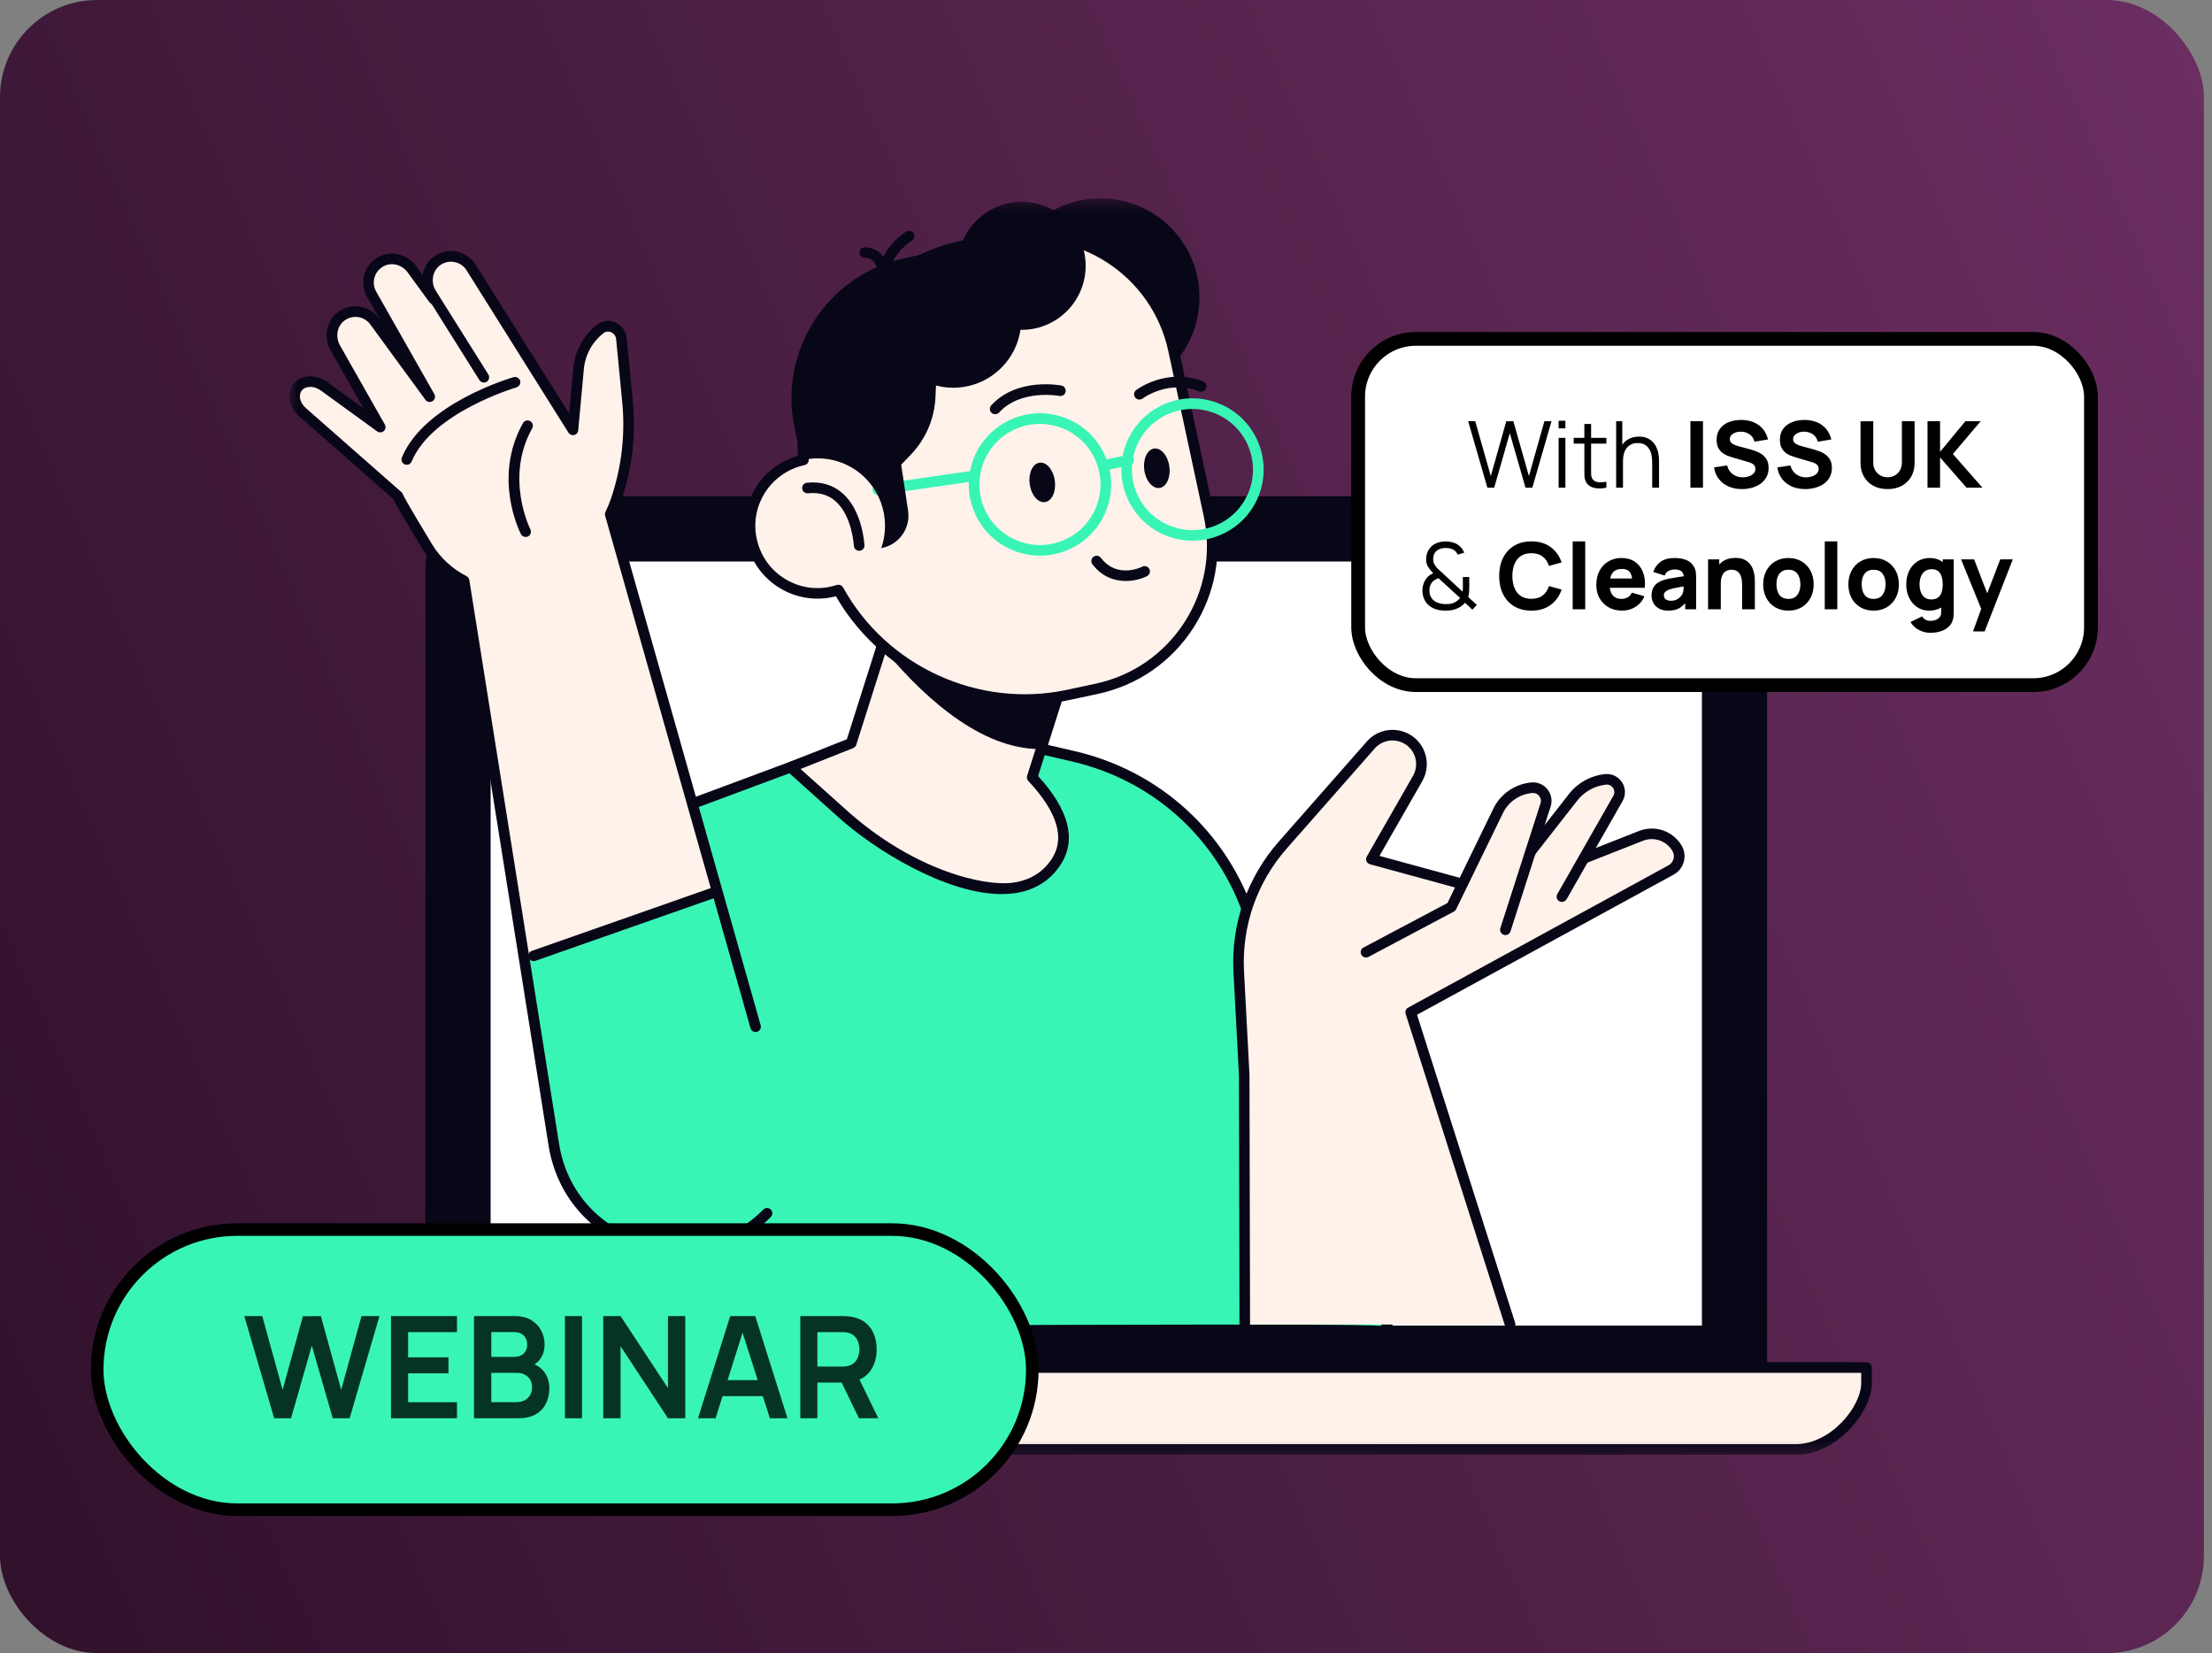
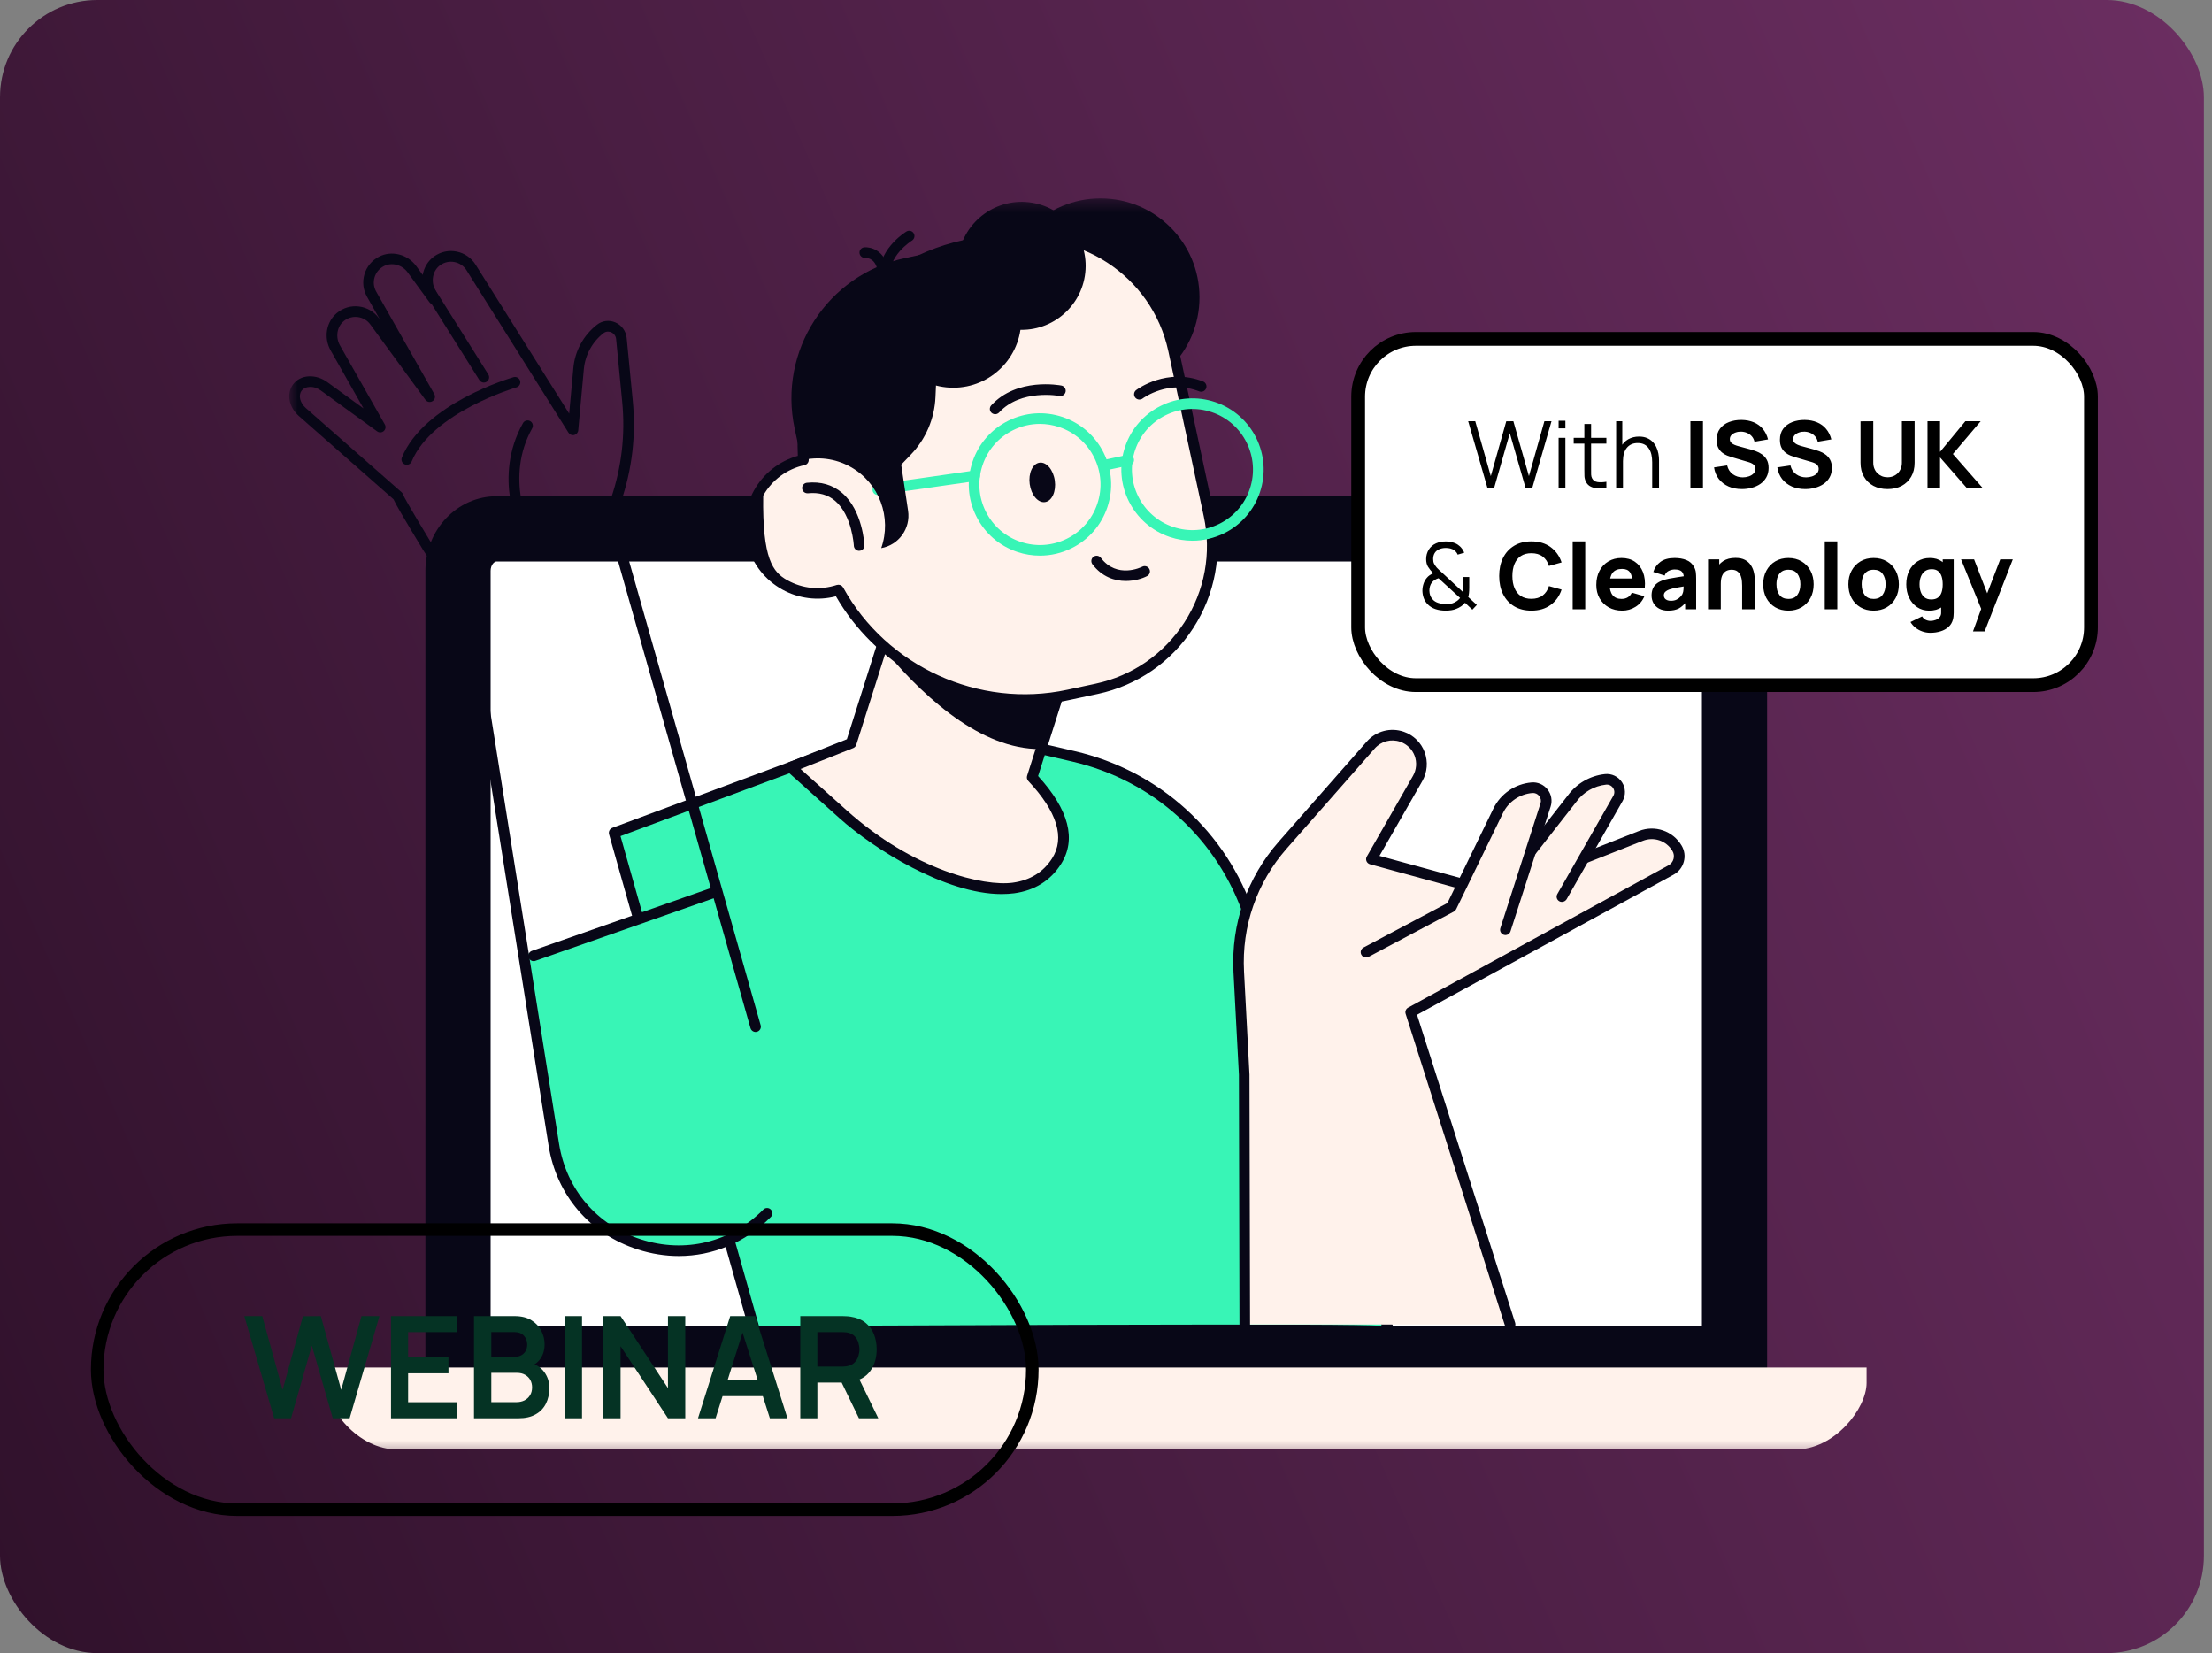
<svg xmlns="http://www.w3.org/2000/svg" width="182" height="136" viewBox="0 0 182 136" fill="none">
  <rect x="0" y="0" width="182" height="136" fill="#808080" stroke="none" />
  <rect width="181.334" height="136" rx="8" fill="url(#paint0_linear_1880_2647)" />
  <mask id="mask0_1880_2647" style="mask-type:luminance" maskUnits="userSpaceOnUse" x="23" y="16" width="135" height="104">
    <path d="M157.395 16.32H23.8V119.68H157.395V16.32Z" fill="white" />
  </mask>
  <g mask="url(#mask0_1880_2647)">
    <path d="M35.002 114.424V46.959C35.002 43.573 37.621 40.827 40.855 40.827H139.543C142.776 40.827 145.396 43.573 145.396 46.959V114.424H35.002Z" fill="#080717" />
    <path d="M40.368 109.054V46.959C40.368 46.493 40.656 46.192 40.856 46.192H139.544C139.74 46.192 140.032 46.493 140.032 46.959V109.054H40.368Z" fill="white" />
    <path d="M96.334 112.505H153.578V113.773C153.578 115.874 150.958 119.248 147.725 119.248H32.68C29.445 119.248 26.826 115.878 26.826 113.773V112.505H84.07H96.334Z" fill="#FFF2EB" />
-     <path d="M147.72 119.68H32.679C29.205 119.68 26.39 116.106 26.39 113.77V112.501C26.39 112.261 26.586 112.065 26.826 112.065H153.577C153.817 112.065 154.013 112.261 154.013 112.501V113.77C154.013 116.106 151.193 119.68 147.72 119.68ZM27.257 112.941V113.774C27.257 115.718 29.737 118.812 32.675 118.812H147.72C150.657 118.812 153.137 115.718 153.137 113.774V112.941H27.257Z" fill="#080717" />
    <path d="M114.298 109.539L102.796 75.359C100.578 68.765 95.099 63.792 88.322 62.223L75.456 59.242L50.526 68.517L62.119 109.539C62.119 109.539 114.298 109.251 114.298 109.539Z" fill="#38F5B6" />
    <path d="M114.299 109.973C114.251 109.973 114.203 109.965 114.16 109.952C112.425 109.747 76.084 109.899 62.129 109.973C62.129 109.973 62.128 109.973 62.124 109.973C61.928 109.973 61.758 109.843 61.706 109.655L50.112 68.634C50.051 68.416 50.169 68.185 50.378 68.106L75.308 58.832C75.387 58.801 75.474 58.797 75.557 58.814L88.423 61.795C95.401 63.412 100.927 68.429 103.211 75.215L114.713 109.394C114.726 109.437 114.735 109.485 114.735 109.533C114.735 109.747 114.578 109.93 114.369 109.965C114.343 109.973 114.321 109.973 114.299 109.973ZM51.054 68.786L62.451 109.102C64.561 109.089 76.385 109.028 88.1 108.993C106.227 108.945 111.863 108.98 113.68 109.071L102.379 75.498C100.191 69 94.9 64.197 88.218 62.65L75.483 59.699L51.054 68.786Z" fill="#080717" />
    <path d="M90.55 32.603C95.046 32.603 98.692 28.958 98.692 24.462C98.692 19.965 95.046 16.32 90.55 16.32C86.054 16.32 82.409 19.965 82.409 24.462C82.409 28.958 86.054 32.603 90.55 32.603Z" fill="#080717" />
    <path d="M70.035 61.137L75.579 43.66L89.918 48.21L84.924 63.953C86.989 66.158 88.327 68.668 86.928 70.861C83.507 76.217 73.683 70.861 69.368 66.99C65.054 63.12 65.054 63.12 65.054 63.12L70.035 61.137Z" fill="#FFF2EB" />
    <path d="M82.406 73.554C77.79 73.554 71.902 69.85 69.077 67.317L64.762 63.447C64.649 63.347 64.597 63.194 64.623 63.046C64.649 62.898 64.749 62.772 64.889 62.719L69.679 60.815L75.162 43.533C75.196 43.424 75.275 43.333 75.375 43.281C75.48 43.228 75.598 43.215 75.707 43.25L90.05 47.796C90.281 47.87 90.407 48.114 90.333 48.345L85.413 63.844C87.954 66.629 88.586 69.07 87.291 71.096C86.424 72.452 85.129 73.258 83.447 73.489C83.111 73.532 82.763 73.554 82.406 73.554ZM65.869 63.264L69.662 66.664C75.179 71.61 80.976 72.944 83.334 72.617C84.754 72.421 85.84 71.75 86.563 70.621C87.644 68.93 86.986 66.786 84.606 64.249C84.498 64.136 84.463 63.97 84.511 63.818L89.374 48.489L75.868 44.205L70.455 61.268C70.415 61.394 70.32 61.495 70.202 61.543L65.869 63.264Z" fill="#080717" />
    <path d="M72.897 53.624L76.693 43.547L90.278 48.524L86.05 61.608C81.169 61.909 76.383 57.769 72.897 53.624Z" fill="#080717" />
    <path d="M66.104 37.837C65.498 29.6 71.037 21.968 79.341 20.185L82.269 19.558C88.763 18.163 95.162 22.299 96.556 28.798L99.472 42.383C100.867 48.877 96.731 55.275 90.232 56.67L87.909 57.167C80.208 58.819 72.602 55.105 68.989 48.541C67.573 49.004 65.978 48.899 64.57 48.119C61.889 46.628 60.926 43.246 62.417 40.561C63.227 39.105 64.596 38.164 66.104 37.837Z" fill="#FFF2EB" />
-     <path d="M84.313 57.987C78.015 57.987 71.992 54.626 68.779 49.056C67.293 49.444 65.702 49.244 64.36 48.498C62.961 47.718 61.95 46.445 61.51 44.903C61.069 43.364 61.257 41.747 62.037 40.348C62.812 38.953 64.116 37.933 65.645 37.502C65.21 29.12 70.998 21.533 79.248 19.759L82.177 19.131C88.898 17.689 95.54 21.982 96.983 28.702L99.898 42.288C100.596 45.543 99.986 48.877 98.177 51.671C96.368 54.469 93.579 56.392 90.323 57.089L88 57.586C86.775 57.856 85.537 57.987 84.313 57.987ZM68.989 48.106C69.145 48.106 69.293 48.189 69.372 48.333C72.959 54.844 80.543 58.305 87.817 56.745L90.14 56.248C93.169 55.598 95.762 53.807 97.445 51.209C99.127 48.607 99.694 45.508 99.044 42.479L96.129 28.894C94.786 22.64 88.61 18.643 82.36 19.985L79.431 20.613C71.486 22.317 65.942 29.709 66.539 37.807C66.556 38.025 66.408 38.221 66.195 38.265C64.748 38.578 63.51 39.494 62.795 40.775C62.128 41.969 61.971 43.351 62.346 44.667C62.721 45.983 63.584 47.073 64.783 47.736C66.034 48.433 67.48 48.572 68.853 48.123C68.897 48.115 68.945 48.106 68.989 48.106Z" fill="#080717" />
+     <path d="M84.313 57.987C78.015 57.987 71.992 54.626 68.779 49.056C67.293 49.444 65.702 49.244 64.36 48.498C62.961 47.718 61.95 46.445 61.51 44.903C61.069 43.364 61.257 41.747 62.037 40.348C62.812 38.953 64.116 37.933 65.645 37.502C65.21 29.12 70.998 21.533 79.248 19.759L82.177 19.131C88.898 17.689 95.54 21.982 96.983 28.702L99.898 42.288C100.596 45.543 99.986 48.877 98.177 51.671C96.368 54.469 93.579 56.392 90.323 57.089L88 57.586C86.775 57.856 85.537 57.987 84.313 57.987ZM68.989 48.106C69.145 48.106 69.293 48.189 69.372 48.333C72.959 54.844 80.543 58.305 87.817 56.745L90.14 56.248C93.169 55.598 95.762 53.807 97.445 51.209C99.127 48.607 99.694 45.508 99.044 42.479L96.129 28.894C94.786 22.64 88.61 18.643 82.36 19.985L79.431 20.613C71.486 22.317 65.942 29.709 66.539 37.807C66.556 38.025 66.408 38.221 66.195 38.265C64.748 38.578 63.51 39.494 62.795 40.775C62.721 45.983 63.584 47.073 64.783 47.736C66.034 48.433 67.48 48.572 68.853 48.123C68.897 48.115 68.945 48.106 68.989 48.106Z" fill="#080717" />
    <path d="M98.119 44.484C97.492 44.484 96.864 44.384 96.254 44.179C93.194 43.15 91.538 39.829 92.567 36.765C93.063 35.283 94.109 34.085 95.508 33.388C96.907 32.69 98.494 32.581 99.98 33.078C103.04 34.107 104.696 37.428 103.667 40.492C103.171 41.974 102.125 43.176 100.725 43.87C99.897 44.275 99.013 44.484 98.119 44.484ZM93.39 37.044C92.519 39.651 93.926 42.479 96.528 43.351C97.788 43.774 99.139 43.682 100.333 43.09C101.523 42.497 102.412 41.477 102.835 40.213C103.707 37.606 102.299 34.778 99.697 33.906C98.437 33.483 97.086 33.575 95.892 34.167C94.702 34.76 93.813 35.78 93.39 37.044Z" fill="#38F5B6" />
    <path d="M85.567 45.712C84.94 45.712 84.312 45.612 83.702 45.407C82.22 44.91 81.017 43.864 80.324 42.465C79.627 41.066 79.518 39.479 80.015 37.993C80.512 36.511 81.558 35.313 82.957 34.615C84.356 33.918 85.942 33.809 87.429 34.306C88.91 34.803 90.109 35.849 90.806 37.248C91.504 38.647 91.613 40.234 91.116 41.72C90.619 43.202 89.573 44.405 88.174 45.098C87.35 45.507 86.461 45.712 85.567 45.712ZM85.559 34.873C84.8 34.873 84.042 35.047 83.345 35.396C82.155 35.989 81.266 37.008 80.843 38.272C80.42 39.532 80.512 40.887 81.104 42.077C81.697 43.267 82.717 44.156 83.981 44.579C85.241 45.002 86.592 44.91 87.786 44.317C88.976 43.724 89.865 42.705 90.288 41.441C90.71 40.181 90.619 38.83 90.026 37.636C89.433 36.446 88.413 35.557 87.149 35.134C86.626 34.96 86.091 34.873 85.559 34.873Z" fill="#38F5B6" />
    <path d="M72.223 40.723C72.01 40.723 71.822 40.566 71.792 40.348C71.757 40.108 71.922 39.891 72.162 39.856L80.134 38.714C80.369 38.683 80.591 38.844 80.626 39.084C80.661 39.324 80.496 39.542 80.256 39.577L72.284 40.719C72.267 40.719 72.245 40.723 72.223 40.723Z" fill="#38F5B6" />
    <path d="M90.956 38.691C90.756 38.691 90.573 38.551 90.529 38.347C90.481 38.111 90.629 37.88 90.865 37.828L92.778 37.423C93.013 37.375 93.244 37.523 93.296 37.758C93.344 37.994 93.196 38.225 92.961 38.277L91.048 38.682C91.017 38.687 90.987 38.691 90.956 38.691Z" fill="#38F5B6" />
    <path d="M84.723 39.825C84.845 40.723 85.407 41.386 85.978 41.307C86.549 41.229 86.911 40.44 86.789 39.546C86.667 38.648 86.105 37.986 85.534 38.064C84.967 38.138 84.601 38.927 84.723 39.825Z" fill="#080717" />
-     <path d="M94.149 38.662C94.271 39.56 94.833 40.222 95.404 40.144C95.975 40.065 96.337 39.276 96.215 38.383C96.093 37.485 95.53 36.822 94.96 36.901C94.393 36.98 94.027 37.769 94.149 38.662Z" fill="#080717" />
    <path d="M92.633 47.797C91.718 47.797 90.681 47.47 89.883 46.42C89.739 46.228 89.774 45.953 89.966 45.809C90.158 45.661 90.432 45.701 90.576 45.892C91.91 47.64 93.901 46.664 93.985 46.62C94.198 46.511 94.46 46.599 94.568 46.812C94.678 47.026 94.59 47.287 94.377 47.396C93.971 47.605 93.335 47.797 92.633 47.797Z" fill="#080717" />
    <path d="M81.88 34.076C81.775 34.076 81.671 34.037 81.584 33.963C81.405 33.802 81.396 33.523 81.558 33.348C83.68 31.034 87.184 31.692 87.333 31.718C87.568 31.766 87.721 31.993 87.677 32.228C87.629 32.464 87.402 32.621 87.167 32.573C87.136 32.568 83.99 31.984 82.203 33.937C82.115 34.028 81.998 34.076 81.88 34.076Z" fill="#080717" />
    <path d="M93.745 32.873C93.615 32.873 93.48 32.812 93.397 32.699C93.253 32.507 93.292 32.233 93.484 32.089C93.584 32.01 96.021 30.219 98.989 31.383C99.211 31.47 99.324 31.723 99.237 31.949C99.15 32.172 98.897 32.285 98.671 32.198C96.165 31.217 94.094 32.725 94.007 32.79C93.929 32.847 93.837 32.873 93.745 32.873Z" fill="#080717" />
    <path d="M70.689 45.315C70.458 45.315 70.266 45.132 70.253 44.901C70.253 44.875 70.118 42.413 68.719 41.21C68.126 40.7 67.372 40.491 66.478 40.582C66.234 40.599 66.025 40.434 65.999 40.194C65.973 39.955 66.147 39.741 66.387 39.715C67.529 39.597 68.505 39.88 69.29 40.552C70.972 41.999 71.116 44.744 71.125 44.858C71.138 45.097 70.95 45.303 70.71 45.311C70.702 45.315 70.693 45.315 70.689 45.315Z" fill="#080717" />
    <path d="M72.854 23.363C72.645 23.363 72.462 23.215 72.427 23.005C72.004 20.656 74.475 19.109 74.58 19.048C74.785 18.922 75.051 18.987 75.177 19.192C75.303 19.396 75.238 19.667 75.033 19.793C75.011 19.806 72.963 21.096 73.281 22.857C73.325 23.093 73.168 23.319 72.928 23.363C72.906 23.358 72.88 23.363 72.854 23.363Z" fill="#080717" />
    <path d="M72.567 22.348C72.375 22.348 72.201 22.221 72.149 22.029C71.913 21.201 71.255 21.21 71.181 21.214C70.937 21.227 70.736 21.044 70.719 20.809C70.702 20.569 70.88 20.364 71.116 20.347C71.608 20.308 72.632 20.556 72.986 21.79C73.051 22.021 72.916 22.265 72.684 22.33C72.645 22.343 72.606 22.348 72.567 22.348Z" fill="#080717" />
    <path d="M77.065 29.713C77.065 25.83 78.813 22.304 81.659 19.689L74.441 21.236C68.069 22.605 64.016 28.877 65.38 35.249L65.942 37.873C67.258 37.55 68.692 37.694 69.969 38.404C72.371 39.738 73.386 42.588 72.506 45.094C73.949 44.837 74.934 43.477 74.716 42.022L74.149 38.23L74.942 37.402C76.171 36.125 76.89 34.443 76.969 32.669L77.074 30.293C77.074 30.11 77.065 29.91 77.065 29.713Z" fill="#080717" />
    <path d="M89.259 22.71C89.723 19.84 87.772 17.136 84.901 16.673C82.031 16.209 79.328 18.159 78.864 21.03C78.4 23.9 80.35 26.604 83.221 27.068C86.092 27.532 88.795 25.581 89.259 22.71Z" fill="#080717" />
    <path d="M78.434 31.897C81.52 31.897 84.021 29.395 84.021 26.31C84.021 23.224 81.52 20.722 78.434 20.722C75.348 20.722 72.846 23.224 72.846 26.31C72.846 29.395 75.348 31.897 78.434 31.897Z" fill="#080717" />
    <path d="M102.413 108.959L102.369 88.422L101.921 79.949C101.72 76.131 103.019 72.383 105.547 69.511L112.782 61.286C113.422 60.558 114.438 60.293 115.353 60.611C116.761 61.099 117.38 62.751 116.639 64.045L112.838 70.688L123.063 73.481L135.01 68.774C136.112 68.338 137.372 68.766 137.982 69.785C138.357 70.413 138.135 71.228 137.494 71.581L116.072 83.288L124.253 108.968H102.413V108.959Z" fill="#FFF2EB" />
    <path d="M124.249 109.394C124.066 109.394 123.892 109.277 123.835 109.089L115.654 83.409C115.589 83.209 115.676 82.995 115.859 82.895L137.281 71.189C137.486 71.075 137.634 70.892 137.695 70.665C137.756 70.439 137.725 70.203 137.603 70.003C137.102 69.162 136.073 68.813 135.167 69.175L123.22 73.882C123.133 73.917 123.037 73.921 122.946 73.895L112.721 71.101C112.59 71.066 112.486 70.971 112.433 70.848C112.381 70.722 112.39 70.582 112.459 70.465L116.26 63.827C116.548 63.321 116.596 62.72 116.395 62.179C116.19 61.635 115.759 61.216 115.21 61.024C114.46 60.763 113.632 60.981 113.109 61.578L105.874 69.802C103.407 72.605 102.16 76.2 102.357 79.931L102.805 88.404L102.853 108.963C102.853 109.202 102.657 109.399 102.418 109.399C102.178 109.399 101.982 109.202 101.982 108.963L101.938 88.426L101.489 79.975C101.28 76.017 102.605 72.199 105.225 69.227L112.459 61.003C113.222 60.14 114.416 59.826 115.502 60.201C116.295 60.475 116.923 61.086 117.215 61.874C117.511 62.663 117.437 63.531 117.023 64.263L113.501 70.412L123.042 73.019L134.853 68.364C136.16 67.85 137.634 68.351 138.357 69.558C138.601 69.963 138.667 70.439 138.54 70.896C138.414 71.354 138.117 71.729 137.704 71.955L116.591 83.484L124.663 108.823C124.737 109.054 124.611 109.298 124.38 109.372C124.336 109.386 124.293 109.394 124.249 109.394Z" fill="#080717" />
    <path d="M128.511 73.76L133.118 65.68C133.546 64.934 132.944 64.019 132.09 64.111C131 64.228 130.011 64.799 129.357 65.68L123.713 72.897L128.511 73.76Z" fill="#FFF2EB" />
    <path d="M128.511 74.2C128.437 74.2 128.363 74.183 128.297 74.144C128.088 74.026 128.014 73.76 128.136 73.551L132.743 65.471C132.86 65.266 132.852 65.022 132.721 64.826C132.59 64.629 132.373 64.525 132.137 64.551C131.169 64.656 130.285 65.161 129.709 65.946L124.057 73.172C123.908 73.359 123.634 73.394 123.446 73.246C123.255 73.098 123.224 72.823 123.372 72.636L129.017 65.418C129.731 64.451 130.838 63.814 132.046 63.684C132.603 63.622 133.144 63.88 133.453 64.35C133.763 64.821 133.78 65.418 133.501 65.906L128.895 73.987C128.807 74.118 128.659 74.2 128.511 74.2Z" fill="#080717" />
    <path d="M112.389 78.336L119.419 74.606L123.263 66.704C123.786 65.627 124.841 64.904 126.04 64.803C126.811 64.738 127.404 65.483 127.164 66.22L123.861 76.488L112.389 78.336Z" fill="#FFF2EB" />
    <path d="M112.39 78.772C112.233 78.772 112.081 78.689 112.007 78.541C111.893 78.327 111.976 78.065 112.185 77.952L119.093 74.291L122.876 66.515C123.465 65.304 124.663 64.485 126.006 64.371C126.511 64.323 127.008 64.541 127.326 64.942C127.644 65.343 127.74 65.87 127.584 66.354L124.28 76.623C124.206 76.854 123.962 76.976 123.731 76.906C123.5 76.832 123.373 76.588 123.447 76.357L126.751 66.088C126.821 65.879 126.777 65.657 126.642 65.483C126.503 65.308 126.298 65.221 126.075 65.239C125.038 65.326 124.11 65.958 123.657 66.895L119.812 74.797C119.773 74.879 119.708 74.949 119.625 74.993L112.595 78.724C112.53 78.754 112.46 78.772 112.39 78.772Z" fill="#080717" />
-     <path d="M62.164 84.474L50.209 42.306C50.383 41.935 50.54 41.561 50.675 41.168C51.573 38.544 51.895 35.76 51.625 33.001L51.124 27.84C51.041 26.995 50.056 26.537 49.389 27.06C48.37 27.853 47.724 29.034 47.607 30.32L47.145 35.363L45.101 32.111L38.759 22.009C38.166 21.063 36.894 20.801 35.974 21.46C35.185 22.017 34.967 23.098 35.386 23.97L35.691 24.606L33.9 22.152C33.324 21.364 32.252 21.059 31.385 21.508C30.382 22.03 30.042 23.26 30.583 24.205L35.364 32.635L30.822 26.437C30.164 25.535 28.879 25.365 28.003 26.084C27.257 26.698 27.113 27.788 27.593 28.629L31.285 35.136L26.66 31.78C25.893 31.222 24.908 31.275 24.455 31.893C24.041 32.465 24.224 33.328 24.878 33.898L32.745 40.815C32.736 40.933 33.852 42.82 35.155 44.978C35.909 46.224 36.972 47.166 38.179 47.784L45.563 94.163C46.892 102.518 57.152 105.821 63.11 99.811L62.164 84.474Z" fill="#FFF2EB" />
    <path d="M69.026 97.972V86.71V79.732L58.866 73.122L42.951 78.631L45.889 96.014L47.97 99.197L50.664 101.523L54.336 102.747L58.866 102.38L69.026 97.972Z" fill="#38F5B6" />
    <path d="M55.853 103.332C54.733 103.332 53.595 103.153 52.471 102.791C48.531 101.523 45.785 98.324 45.135 94.232L37.782 48.067C36.545 47.391 35.507 46.406 34.784 45.203C33.089 42.401 32.548 41.455 32.378 41.076L24.59 34.224C23.766 33.501 23.556 32.385 24.106 31.636C24.402 31.226 24.869 30.986 25.418 30.96C25.932 30.938 26.464 31.099 26.917 31.427L29.911 33.601L27.213 28.842C26.612 27.787 26.83 26.484 27.728 25.743C28.242 25.32 28.887 25.133 29.545 25.216C30.195 25.299 30.787 25.647 31.175 26.174L31.254 26.279L30.199 24.418C29.876 23.852 29.802 23.193 29.985 22.566C30.168 21.938 30.596 21.424 31.18 21.119C32.212 20.578 33.533 20.914 34.248 21.89L34.779 22.618C34.884 22.012 35.211 21.454 35.721 21.093C36.266 20.709 36.919 20.565 37.573 20.696C38.214 20.822 38.781 21.215 39.129 21.768L46.831 34.028L47.175 30.271C47.301 28.872 48.012 27.573 49.123 26.711C49.555 26.375 50.117 26.305 50.627 26.523C51.145 26.745 51.503 27.234 51.56 27.791L52.061 32.952C52.34 35.794 52.013 38.601 51.089 41.303C50.98 41.625 50.845 41.961 50.675 42.336L62.586 84.347C62.652 84.578 62.517 84.817 62.286 84.883C62.054 84.952 61.815 84.813 61.749 84.582L49.79 42.427C49.759 42.327 49.768 42.218 49.816 42.126C50.004 41.725 50.147 41.368 50.265 41.032C51.145 38.448 51.459 35.763 51.193 33.048L50.692 27.887C50.666 27.639 50.514 27.434 50.282 27.334C50.178 27.29 49.912 27.208 49.655 27.408C48.735 28.123 48.147 29.199 48.038 30.363L47.576 35.406C47.559 35.593 47.423 35.746 47.245 35.789C47.062 35.833 46.874 35.754 46.774 35.598L38.388 22.239C38.166 21.881 37.813 21.642 37.399 21.559C36.985 21.476 36.566 21.568 36.222 21.812C35.629 22.23 35.438 23.08 35.773 23.782L36.078 24.418C36.174 24.623 36.1 24.863 35.908 24.98C35.717 25.094 35.464 25.046 35.333 24.863L33.542 22.409C33.08 21.773 32.234 21.555 31.58 21.895C31.206 22.091 30.935 22.418 30.818 22.814C30.7 23.211 30.748 23.629 30.953 23.991L35.734 32.42C35.847 32.621 35.786 32.878 35.59 33C35.398 33.126 35.137 33.078 35.002 32.891L30.469 26.693C30.221 26.353 29.855 26.136 29.436 26.083C29.018 26.031 28.608 26.148 28.281 26.419C27.723 26.881 27.588 27.735 27.972 28.415L31.663 34.922C31.764 35.101 31.729 35.323 31.576 35.462C31.424 35.598 31.197 35.611 31.031 35.489L26.407 32.133C26.115 31.919 25.779 31.81 25.466 31.832C25.182 31.845 24.951 31.958 24.812 32.15C24.533 32.538 24.686 33.148 25.169 33.575L33.036 40.492C33.106 40.553 33.154 40.636 33.176 40.723C33.241 40.871 33.607 41.569 35.534 44.755C36.214 45.879 37.199 46.794 38.384 47.396C38.506 47.461 38.593 47.579 38.615 47.714L45.998 94.096C46.595 97.853 49.114 100.795 52.74 101.963C56.362 103.127 60.124 102.212 62.804 99.51C62.974 99.339 63.249 99.335 63.419 99.505C63.589 99.675 63.593 99.95 63.423 100.12C61.336 102.22 58.651 103.332 55.853 103.332Z" fill="#080717" />
    <path d="M39.813 31.474C39.669 31.474 39.526 31.4 39.443 31.269L35.006 24.204C34.879 24 34.941 23.734 35.141 23.603C35.346 23.477 35.612 23.538 35.742 23.738L40.179 30.803C40.306 31.008 40.245 31.274 40.044 31.405C39.975 31.452 39.892 31.474 39.813 31.474Z" fill="#080717" />
    <path d="M43.248 44.175C43.091 44.175 42.938 44.088 42.859 43.94C42.764 43.752 40.519 39.293 43.029 34.809C43.147 34.599 43.413 34.525 43.622 34.643C43.831 34.761 43.905 35.027 43.788 35.236C41.513 39.302 43.614 43.499 43.635 43.543C43.744 43.757 43.662 44.018 43.448 44.131C43.383 44.157 43.313 44.175 43.248 44.175Z" fill="#080717" />
    <path d="M33.468 38.238C33.411 38.238 33.354 38.229 33.302 38.203C33.08 38.111 32.975 37.854 33.067 37.632C34.901 33.204 41.953 31.116 42.254 31.029C42.485 30.964 42.725 31.094 42.795 31.326C42.86 31.556 42.73 31.796 42.498 31.866C42.429 31.887 35.547 33.923 33.873 37.963C33.803 38.138 33.642 38.238 33.468 38.238Z" fill="#080717" />
    <path d="M43.905 79.073C43.727 79.073 43.556 78.96 43.496 78.781C43.417 78.554 43.535 78.306 43.761 78.227L58.554 73.036C58.781 72.954 59.029 73.076 59.107 73.302C59.186 73.529 59.068 73.777 58.842 73.856L44.049 79.047C44.001 79.069 43.953 79.073 43.905 79.073Z" fill="#080717" />
  </g>
  <rect x="111.747" y="27.88" width="60.293" height="28.485" rx="4.748" fill="white" />
  <rect x="111.747" y="27.88" width="60.293" height="28.485" rx="4.748" stroke="black" stroke-width="1.133" />
  <path d="M122.379 40.123L120.799 34.654H121.38L122.66 39.169L123.933 34.657L124.517 34.654L125.797 39.169L127.07 34.654H127.655L126.078 40.123H125.516L124.225 35.637L122.941 40.123H122.379ZM128.24 35.242V34.615H128.798V35.242H128.24ZM128.24 40.123V36.021H128.798V40.123H128.24ZM132.17 40.123C131.939 40.171 131.712 40.19 131.486 40.18C131.263 40.169 131.063 40.121 130.886 40.035C130.711 39.949 130.578 39.815 130.487 39.633C130.414 39.481 130.373 39.328 130.366 39.173C130.361 39.016 130.358 38.838 130.358 38.638V34.881H130.913V38.615C130.913 38.787 130.914 38.931 130.916 39.048C130.922 39.162 130.948 39.263 130.996 39.352C131.087 39.521 131.232 39.623 131.429 39.655C131.629 39.688 131.876 39.681 132.17 39.633V40.123ZM129.481 36.499V36.021H132.17V36.499H129.481ZM135.94 40.123V38.03C135.94 37.802 135.919 37.593 135.876 37.403C135.833 37.211 135.763 37.044 135.667 36.902C135.573 36.758 135.45 36.646 135.299 36.568C135.149 36.489 134.967 36.45 134.752 36.45C134.554 36.45 134.379 36.484 134.228 36.553C134.078 36.621 133.952 36.72 133.848 36.849C133.746 36.975 133.669 37.13 133.616 37.312C133.563 37.494 133.536 37.702 133.536 37.935L133.141 37.848C133.141 37.427 133.215 37.074 133.362 36.788C133.508 36.502 133.711 36.285 133.969 36.139C134.228 35.992 134.524 35.918 134.858 35.918C135.104 35.918 135.318 35.956 135.5 36.032C135.685 36.108 135.84 36.211 135.967 36.34C136.096 36.469 136.2 36.617 136.278 36.784C136.357 36.949 136.414 37.125 136.449 37.312C136.485 37.497 136.503 37.682 136.503 37.867V40.123H135.94ZM132.974 40.123V34.654H133.479V37.741H133.536V40.123H132.974ZM139.085 40.123V34.654H140.118V40.123H139.085ZM143.323 40.236C142.917 40.236 142.552 40.166 142.225 40.024C141.901 39.88 141.634 39.674 141.424 39.409C141.216 39.14 141.084 38.821 141.029 38.452L142.107 38.292C142.183 38.606 142.34 38.848 142.578 39.017C142.816 39.187 143.087 39.272 143.391 39.272C143.561 39.272 143.725 39.245 143.885 39.192C144.044 39.139 144.175 39.06 144.276 38.957C144.38 38.853 144.432 38.725 144.432 38.573C144.432 38.517 144.423 38.464 144.405 38.413C144.39 38.36 144.363 38.311 144.325 38.265C144.287 38.22 144.233 38.177 144.162 38.136C144.094 38.096 144.006 38.059 143.9 38.026L142.479 37.608C142.373 37.578 142.249 37.535 142.107 37.479C141.968 37.423 141.832 37.344 141.701 37.24C141.569 37.136 141.459 36.999 141.37 36.83C141.284 36.657 141.241 36.441 141.241 36.18C141.241 35.813 141.334 35.508 141.519 35.265C141.703 35.022 141.95 34.841 142.259 34.722C142.568 34.603 142.91 34.545 143.285 34.547C143.662 34.552 143.999 34.617 144.295 34.741C144.591 34.865 144.839 35.046 145.039 35.284C145.239 35.519 145.384 35.808 145.472 36.15L144.356 36.34C144.315 36.163 144.24 36.013 144.132 35.892C144.023 35.77 143.892 35.678 143.74 35.614C143.591 35.551 143.434 35.517 143.269 35.512C143.107 35.507 142.954 35.529 142.81 35.58C142.668 35.628 142.552 35.699 142.46 35.793C142.372 35.886 142.327 35.998 142.327 36.127C142.327 36.246 142.364 36.344 142.438 36.419C142.511 36.493 142.603 36.553 142.715 36.598C142.826 36.644 142.94 36.682 143.057 36.712L144.006 36.97C144.148 37.008 144.305 37.059 144.477 37.122C144.649 37.183 144.814 37.269 144.971 37.38C145.13 37.489 145.261 37.634 145.362 37.813C145.466 37.993 145.518 38.221 145.518 38.497C145.518 38.791 145.456 39.048 145.332 39.268C145.21 39.486 145.046 39.667 144.838 39.811C144.63 39.953 144.395 40.059 144.132 40.13C143.871 40.201 143.601 40.236 143.323 40.236ZM148.53 40.236C148.125 40.236 147.759 40.166 147.432 40.024C147.108 39.88 146.841 39.674 146.631 39.409C146.423 39.14 146.292 38.821 146.236 38.452L147.315 38.292C147.391 38.606 147.548 38.848 147.786 39.017C148.024 39.187 148.295 39.272 148.598 39.272C148.768 39.272 148.933 39.245 149.092 39.192C149.252 39.139 149.382 39.06 149.483 38.957C149.587 38.853 149.639 38.725 149.639 38.573C149.639 38.517 149.63 38.464 149.612 38.413C149.597 38.36 149.571 38.311 149.533 38.265C149.495 38.22 149.44 38.177 149.369 38.136C149.301 38.096 149.214 38.059 149.107 38.026L147.687 37.608C147.58 37.578 147.456 37.535 147.315 37.479C147.175 37.423 147.04 37.344 146.908 37.24C146.777 37.136 146.666 36.999 146.578 36.83C146.492 36.657 146.449 36.441 146.449 36.18C146.449 35.813 146.541 35.508 146.726 35.265C146.911 35.022 147.158 34.841 147.467 34.722C147.775 34.603 148.117 34.545 148.492 34.547C148.869 34.552 149.206 34.617 149.502 34.741C149.799 34.865 150.047 35.046 150.247 35.284C150.447 35.519 150.591 35.808 150.68 36.15L149.563 36.34C149.523 36.163 149.448 36.013 149.339 35.892C149.23 35.77 149.1 35.678 148.948 35.614C148.798 35.551 148.641 35.517 148.477 35.512C148.315 35.507 148.162 35.529 148.017 35.58C147.875 35.628 147.759 35.699 147.668 35.793C147.579 35.886 147.535 35.998 147.535 36.127C147.535 36.246 147.572 36.344 147.645 36.419C147.718 36.493 147.811 36.553 147.922 36.598C148.034 36.644 148.148 36.682 148.264 36.712L149.214 36.97C149.355 37.008 149.512 37.059 149.685 37.122C149.857 37.183 150.021 37.269 150.178 37.38C150.338 37.489 150.468 37.634 150.57 37.813C150.673 37.993 150.725 38.221 150.725 38.497C150.725 38.791 150.663 39.048 150.539 39.268C150.418 39.486 150.253 39.667 150.045 39.811C149.838 39.953 149.602 40.059 149.339 40.13C149.078 40.201 148.809 40.236 148.53 40.236ZM155.306 40.236C154.866 40.236 154.478 40.148 154.144 39.971C153.81 39.791 153.549 39.539 153.362 39.215C153.174 38.891 153.081 38.51 153.081 38.072V34.661L154.129 34.654V38.064C154.129 38.244 154.159 38.407 154.22 38.554C154.281 38.701 154.364 38.828 154.471 38.934C154.58 39.04 154.705 39.122 154.847 39.181C154.991 39.236 155.144 39.264 155.306 39.264C155.473 39.264 155.628 39.235 155.77 39.177C155.914 39.119 156.039 39.036 156.146 38.93C156.252 38.824 156.334 38.697 156.393 38.55C156.453 38.403 156.484 38.241 156.484 38.064V34.654H157.532V38.072C157.532 38.51 157.438 38.891 157.251 39.215C157.064 39.539 156.803 39.791 156.469 39.971C156.134 40.148 155.747 40.236 155.306 40.236ZM158.592 40.123V34.654H159.625V37.175L161.707 34.654H162.968L160.681 37.35L163.112 40.123H161.805L159.625 37.631V40.123H158.592ZM118.944 50.236C118.64 50.236 118.357 50.194 118.097 50.107C117.838 50.019 117.622 49.881 117.447 49.693C117.31 49.547 117.209 49.383 117.143 49.203C117.077 49.021 117.041 48.829 117.033 48.626C117.031 48.434 117.058 48.243 117.117 48.053C117.175 47.863 117.266 47.694 117.39 47.547C117.464 47.456 117.546 47.38 117.637 47.32C117.731 47.259 117.827 47.207 117.926 47.164C117.736 46.966 117.59 46.784 117.489 46.617C117.39 46.447 117.341 46.24 117.341 45.994C117.341 45.713 117.412 45.456 117.553 45.223C117.698 44.99 117.897 44.817 118.15 44.703C118.279 44.645 118.411 44.604 118.545 44.581C118.681 44.556 118.817 44.543 118.951 44.543C119.156 44.543 119.358 44.572 119.555 44.631C119.753 44.686 119.921 44.775 120.06 44.897C120.154 44.97 120.236 45.057 120.307 45.159C120.378 45.257 120.434 45.361 120.474 45.47L119.935 45.63C119.882 45.493 119.793 45.378 119.669 45.284C119.573 45.208 119.461 45.155 119.335 45.124C119.211 45.094 119.085 45.079 118.959 45.079C118.744 45.079 118.549 45.121 118.374 45.204C118.222 45.28 118.108 45.385 118.032 45.519C117.956 45.654 117.918 45.811 117.918 45.99C117.918 46.145 117.943 46.273 117.994 46.374C118.045 46.473 118.118 46.58 118.214 46.697C118.27 46.758 118.332 46.82 118.4 46.883C118.469 46.944 118.538 47.007 118.609 47.073L120.341 48.679C120.351 48.608 120.358 48.54 120.36 48.474C120.363 48.406 120.364 48.339 120.364 48.273L120.36 47.472H120.888V48.311C120.888 48.511 120.881 48.674 120.865 48.801C120.85 48.928 120.83 49.033 120.805 49.116L121.511 49.766L121.143 50.157L120.539 49.587C120.455 49.696 120.349 49.793 120.22 49.88C120.093 49.966 119.966 50.033 119.84 50.081C119.703 50.142 119.559 50.182 119.407 50.202C119.255 50.225 119.101 50.236 118.944 50.236ZM118.951 49.697C119.095 49.697 119.226 49.688 119.342 49.671C119.459 49.653 119.57 49.616 119.677 49.56C119.811 49.49 119.911 49.424 119.977 49.363C120.042 49.3 120.096 49.244 120.136 49.196L118.359 47.57C118.252 47.603 118.152 47.649 118.059 47.707C117.967 47.763 117.889 47.83 117.823 47.908C117.75 47.999 117.695 48.105 117.66 48.224C117.624 48.343 117.607 48.468 117.607 48.6C117.612 48.739 117.635 48.868 117.675 48.987C117.718 49.103 117.781 49.207 117.865 49.298C117.984 49.438 118.143 49.539 118.343 49.602C118.544 49.666 118.746 49.697 118.951 49.697ZM126.001 50.236C125.454 50.236 124.982 50.117 124.584 49.88C124.189 49.642 123.884 49.309 123.669 48.881C123.456 48.453 123.35 47.955 123.35 47.388C123.35 46.821 123.456 46.323 123.669 45.895C123.884 45.468 124.189 45.135 124.584 44.897C124.982 44.658 125.454 44.539 126.001 44.539C126.629 44.539 127.155 44.695 127.581 45.007C128.009 45.318 128.31 45.74 128.485 46.271L127.444 46.56C127.343 46.228 127.172 45.971 126.931 45.789C126.691 45.604 126.381 45.512 126.001 45.512C125.654 45.512 125.364 45.589 125.131 45.743C124.901 45.898 124.727 46.116 124.611 46.397C124.494 46.678 124.436 47.008 124.436 47.388C124.436 47.768 124.494 48.098 124.611 48.379C124.727 48.66 124.901 48.878 125.131 49.033C125.364 49.187 125.654 49.264 126.001 49.264C126.381 49.264 126.691 49.172 126.931 48.987C127.172 48.802 127.343 48.545 127.444 48.216L128.485 48.505C128.31 49.036 128.009 49.458 127.581 49.769C127.155 50.081 126.629 50.236 126.001 50.236ZM129.397 50.123V44.539H130.43V50.123H129.397ZM133.475 50.236C133.055 50.236 132.684 50.147 132.362 49.967C132.043 49.785 131.793 49.535 131.61 49.219C131.431 48.9 131.341 48.535 131.341 48.125C131.341 47.677 131.429 47.287 131.607 46.955C131.784 46.623 132.028 46.366 132.34 46.184C132.651 45.999 133.009 45.907 133.414 45.907C133.845 45.907 134.211 46.008 134.512 46.211C134.813 46.413 135.036 46.698 135.18 47.065C135.325 47.432 135.375 47.864 135.332 48.36H134.311V47.98C134.311 47.563 134.244 47.263 134.109 47.08C133.978 46.895 133.761 46.803 133.46 46.803C133.108 46.803 132.848 46.911 132.681 47.126C132.517 47.339 132.435 47.654 132.435 48.072C132.435 48.454 132.517 48.75 132.681 48.96C132.848 49.168 133.093 49.272 133.414 49.272C133.617 49.272 133.79 49.227 133.935 49.139C134.079 49.05 134.189 48.922 134.265 48.755L135.298 49.052C135.144 49.426 134.899 49.718 134.565 49.925C134.233 50.133 133.87 50.236 133.475 50.236ZM132.115 48.36V47.593H134.835V48.36H132.115ZM137.255 50.236C136.961 50.236 136.712 50.181 136.507 50.069C136.304 49.956 136.15 49.805 136.044 49.617C135.94 49.428 135.888 49.219 135.888 48.991C135.888 48.801 135.917 48.627 135.975 48.471C136.033 48.313 136.127 48.175 136.256 48.056C136.388 47.935 136.564 47.834 136.784 47.753C136.936 47.697 137.117 47.648 137.327 47.605C137.538 47.562 137.776 47.521 138.041 47.483C138.307 47.443 138.6 47.398 138.919 47.35L138.547 47.555C138.547 47.312 138.488 47.134 138.372 47.02C138.255 46.906 138.06 46.849 137.787 46.849C137.635 46.849 137.477 46.885 137.312 46.959C137.148 47.032 137.032 47.163 136.967 47.35L136.032 47.054C136.136 46.715 136.331 46.438 136.617 46.226C136.903 46.013 137.293 45.907 137.787 45.907C138.149 45.907 138.471 45.962 138.752 46.074C139.033 46.185 139.245 46.378 139.39 46.651C139.471 46.803 139.519 46.955 139.534 47.107C139.549 47.259 139.557 47.428 139.557 47.616V50.123H138.653V49.279L138.782 49.454C138.582 49.73 138.365 49.93 138.133 50.054C137.902 50.176 137.61 50.236 137.255 50.236ZM137.475 49.424C137.665 49.424 137.825 49.391 137.954 49.325C138.086 49.257 138.19 49.179 138.265 49.093C138.344 49.007 138.397 48.935 138.425 48.877C138.478 48.765 138.509 48.636 138.516 48.489C138.526 48.34 138.531 48.216 138.531 48.117L138.835 48.193C138.529 48.244 138.281 48.287 138.091 48.322C137.901 48.355 137.748 48.386 137.631 48.413C137.515 48.441 137.412 48.472 137.324 48.505C137.222 48.545 137.14 48.59 137.077 48.638C137.016 48.683 136.97 48.734 136.94 48.789C136.912 48.845 136.898 48.907 136.898 48.976C136.898 49.069 136.921 49.15 136.967 49.219C137.015 49.285 137.082 49.335 137.168 49.371C137.254 49.406 137.356 49.424 137.475 49.424ZM143.34 50.123V48.186C143.34 48.092 143.335 47.973 143.324 47.829C143.314 47.682 143.283 47.535 143.23 47.388C143.176 47.241 143.089 47.118 142.967 47.02C142.848 46.921 142.679 46.871 142.459 46.871C142.37 46.871 142.275 46.885 142.174 46.913C142.072 46.941 141.977 46.996 141.889 47.077C141.8 47.155 141.727 47.272 141.669 47.426C141.613 47.581 141.585 47.785 141.585 48.041L140.992 47.76C140.992 47.436 141.058 47.132 141.19 46.849C141.322 46.565 141.519 46.336 141.782 46.161C142.048 45.987 142.383 45.899 142.785 45.899C143.107 45.899 143.369 45.954 143.571 46.062C143.774 46.171 143.931 46.309 144.042 46.477C144.156 46.644 144.237 46.818 144.285 47.001C144.333 47.18 144.363 47.345 144.373 47.494C144.383 47.644 144.388 47.753 144.388 47.821V50.123H143.34ZM140.537 50.123V46.021H141.456V47.38H141.585V50.123H140.537ZM147.145 50.236C146.732 50.236 146.37 50.144 146.059 49.959C145.747 49.774 145.504 49.52 145.33 49.196C145.157 48.869 145.071 48.495 145.071 48.072C145.071 47.644 145.16 47.268 145.337 46.944C145.514 46.617 145.759 46.363 146.07 46.18C146.382 45.998 146.74 45.907 147.145 45.907C147.558 45.907 147.92 45.999 148.231 46.184C148.545 46.369 148.79 46.625 148.964 46.951C149.139 47.275 149.226 47.649 149.226 48.072C149.226 48.497 149.138 48.873 148.961 49.2C148.786 49.524 148.541 49.778 148.228 49.963C147.916 50.145 147.555 50.236 147.145 50.236ZM147.145 49.272C147.477 49.272 147.724 49.16 147.886 48.938C148.05 48.712 148.133 48.424 148.133 48.072C148.133 47.707 148.049 47.416 147.882 47.198C147.717 46.98 147.472 46.871 147.145 46.871C146.92 46.871 146.735 46.922 146.591 47.023C146.446 47.125 146.339 47.265 146.268 47.445C146.199 47.625 146.165 47.834 146.165 48.072C146.165 48.439 146.247 48.731 146.412 48.949C146.579 49.164 146.824 49.272 147.145 49.272ZM150.138 50.123V44.539H151.171V50.123H150.138ZM154.155 50.236C153.742 50.236 153.38 50.144 153.069 49.959C152.757 49.774 152.514 49.52 152.34 49.196C152.167 48.869 152.081 48.495 152.081 48.072C152.081 47.644 152.17 47.268 152.347 46.944C152.524 46.617 152.769 46.363 153.08 46.18C153.392 45.998 153.75 45.907 154.155 45.907C154.568 45.907 154.93 45.999 155.241 46.184C155.555 46.369 155.8 46.625 155.974 46.951C156.149 47.275 156.236 47.649 156.236 48.072C156.236 48.497 156.148 48.873 155.971 49.2C155.796 49.524 155.551 49.778 155.238 49.963C154.926 50.145 154.565 50.236 154.155 50.236ZM154.155 49.272C154.487 49.272 154.734 49.16 154.896 48.938C155.06 48.712 155.143 48.424 155.143 48.072C155.143 47.707 155.059 47.416 154.892 47.198C154.727 46.98 154.482 46.871 154.155 46.871C153.93 46.871 153.745 46.922 153.601 47.023C153.456 47.125 153.349 47.265 153.278 47.445C153.209 47.625 153.175 47.834 153.175 48.072C153.175 48.439 153.257 48.731 153.422 48.949C153.589 49.164 153.834 49.272 154.155 49.272ZM158.826 52.06C158.593 52.06 158.372 52.022 158.162 51.946C157.951 51.872 157.763 51.768 157.596 51.634C157.431 51.502 157.297 51.348 157.193 51.171L158.15 50.708C158.216 50.829 158.31 50.921 158.431 50.985C158.555 51.048 158.69 51.08 158.834 51.08C158.988 51.08 159.134 51.053 159.271 51C159.407 50.949 159.516 50.872 159.597 50.768C159.681 50.667 159.72 50.54 159.715 50.388V49.196H159.844V46.021H160.748V50.404C160.748 50.505 160.743 50.6 160.733 50.688C160.725 50.78 160.71 50.87 160.687 50.958C160.621 51.209 160.499 51.415 160.319 51.577C160.142 51.739 159.924 51.859 159.666 51.938C159.407 52.019 159.128 52.06 158.826 52.06ZM158.735 50.236C158.358 50.236 158.027 50.142 157.744 49.952C157.46 49.762 157.239 49.504 157.079 49.177C156.922 48.85 156.844 48.482 156.844 48.072C156.844 47.654 156.923 47.283 157.083 46.959C157.245 46.632 157.472 46.375 157.763 46.188C158.054 46.001 158.396 45.907 158.788 45.907C159.178 45.907 159.506 46.002 159.772 46.192C160.038 46.382 160.239 46.64 160.376 46.966C160.513 47.293 160.581 47.661 160.581 48.072C160.581 48.482 160.511 48.85 160.372 49.177C160.235 49.504 160.03 49.762 159.757 49.952C159.483 50.142 159.143 50.236 158.735 50.236ZM158.902 49.317C159.133 49.317 159.316 49.266 159.453 49.162C159.592 49.058 159.692 48.912 159.753 48.725C159.814 48.538 159.844 48.32 159.844 48.072C159.844 47.824 159.814 47.606 159.753 47.418C159.692 47.231 159.595 47.085 159.461 46.982C159.329 46.878 159.155 46.826 158.94 46.826C158.71 46.826 158.52 46.883 158.371 46.997C158.224 47.108 158.115 47.259 158.044 47.449C157.973 47.636 157.938 47.844 157.938 48.072C157.938 48.302 157.972 48.512 158.04 48.702C158.108 48.889 158.214 49.039 158.355 49.15C158.497 49.262 158.679 49.317 158.902 49.317ZM162.336 51.946L163.126 49.773L163.141 50.411L161.356 46.021H162.427L163.627 49.127H163.384L164.577 46.021H165.61L163.293 51.946H162.336Z" fill="black" />
-   <rect x="7.997" y="101.157" width="76.94" height="23.043" rx="11.521" fill="#38F5B6" />
  <rect x="7.997" y="101.157" width="76.94" height="23.043" rx="11.521" stroke="black" stroke-width="1.033" />
  <path d="M22.558 116.678L20.101 108.273H21.578L23.253 114.343L24.922 108.285L26.399 108.273L28.074 114.343L29.743 108.273H31.22L28.768 116.678H27.379L25.657 110.701L23.947 116.678H22.558ZM32.172 116.678V108.273H37.6V109.592H33.579V111.664H36.9V112.983H33.579V115.359H37.6V116.678H32.172ZM39 116.678V108.273H42.333C42.901 108.273 43.366 108.388 43.728 108.618C44.094 108.843 44.364 109.133 44.539 109.487C44.718 109.841 44.808 110.207 44.808 110.585C44.808 111.048 44.697 111.441 44.475 111.764C44.257 112.087 43.959 112.304 43.582 112.417V112.125C44.111 112.246 44.512 112.497 44.784 112.878C45.06 113.26 45.199 113.694 45.199 114.18C45.199 114.678 45.103 115.114 44.913 115.487C44.722 115.861 44.438 116.153 44.06 116.363C43.687 116.573 43.224 116.678 42.671 116.678H39ZM40.424 115.353H42.496C42.741 115.353 42.961 115.304 43.156 115.207C43.35 115.106 43.502 114.966 43.611 114.787C43.724 114.604 43.78 114.388 43.78 114.139C43.78 113.913 43.732 113.711 43.634 113.532C43.537 113.353 43.395 113.211 43.208 113.106C43.022 112.997 42.798 112.943 42.537 112.943H40.424V115.353ZM40.424 111.629H42.315C42.518 111.629 42.699 111.59 42.858 111.513C43.018 111.435 43.144 111.32 43.238 111.168C43.331 111.017 43.378 110.83 43.378 110.608C43.378 110.316 43.284 110.073 43.097 109.878C42.911 109.684 42.65 109.587 42.315 109.587H40.424V111.629ZM46.481 116.678V108.273H47.888V116.678H46.481ZM49.636 116.678V108.273H51.06L54.959 114.197V108.273H56.383V116.678H54.959L51.06 110.754V116.678H49.636ZM57.431 116.678L60.081 108.273H62.141L64.791 116.678H63.343L60.939 109.137H61.254L58.878 116.678H57.431ZM58.907 114.857V113.544H63.32V114.857H58.907ZM65.846 116.678V108.273H69.319C69.4 108.273 69.505 108.277 69.634 108.285C69.762 108.289 69.881 108.301 69.99 108.32C70.476 108.394 70.877 108.555 71.192 108.804C71.511 109.054 71.747 109.369 71.898 109.75C72.054 110.127 72.132 110.548 72.132 111.011C72.132 111.696 71.959 112.285 71.612 112.779C71.266 113.269 70.735 113.573 70.019 113.69L69.418 113.742H67.252V116.678H65.846ZM70.673 116.678L69.015 113.258L70.445 112.943L72.266 116.678H70.673ZM67.252 112.429H69.26C69.338 112.429 69.426 112.425 69.523 112.417C69.62 112.41 69.71 112.394 69.791 112.371C70.025 112.312 70.208 112.209 70.34 112.061C70.476 111.913 70.572 111.746 70.626 111.559C70.684 111.373 70.714 111.19 70.714 111.011C70.714 110.832 70.684 110.649 70.626 110.462C70.572 110.271 70.476 110.102 70.34 109.954C70.208 109.806 70.025 109.703 69.791 109.645C69.71 109.622 69.62 109.608 69.523 109.604C69.426 109.596 69.338 109.592 69.26 109.592H67.252V112.429Z" fill="#053324" />
  <defs>
    <linearGradient id="paint0_linear_1880_2647" x1="181.334" y1="-6.15913e-06" x2="-20.767" y2="88.664" gradientUnits="userSpaceOnUse">
      <stop stop-color="#6B2E61" />
      <stop offset="1" stop-color="#30112B" />
    </linearGradient>
  </defs>
</svg>